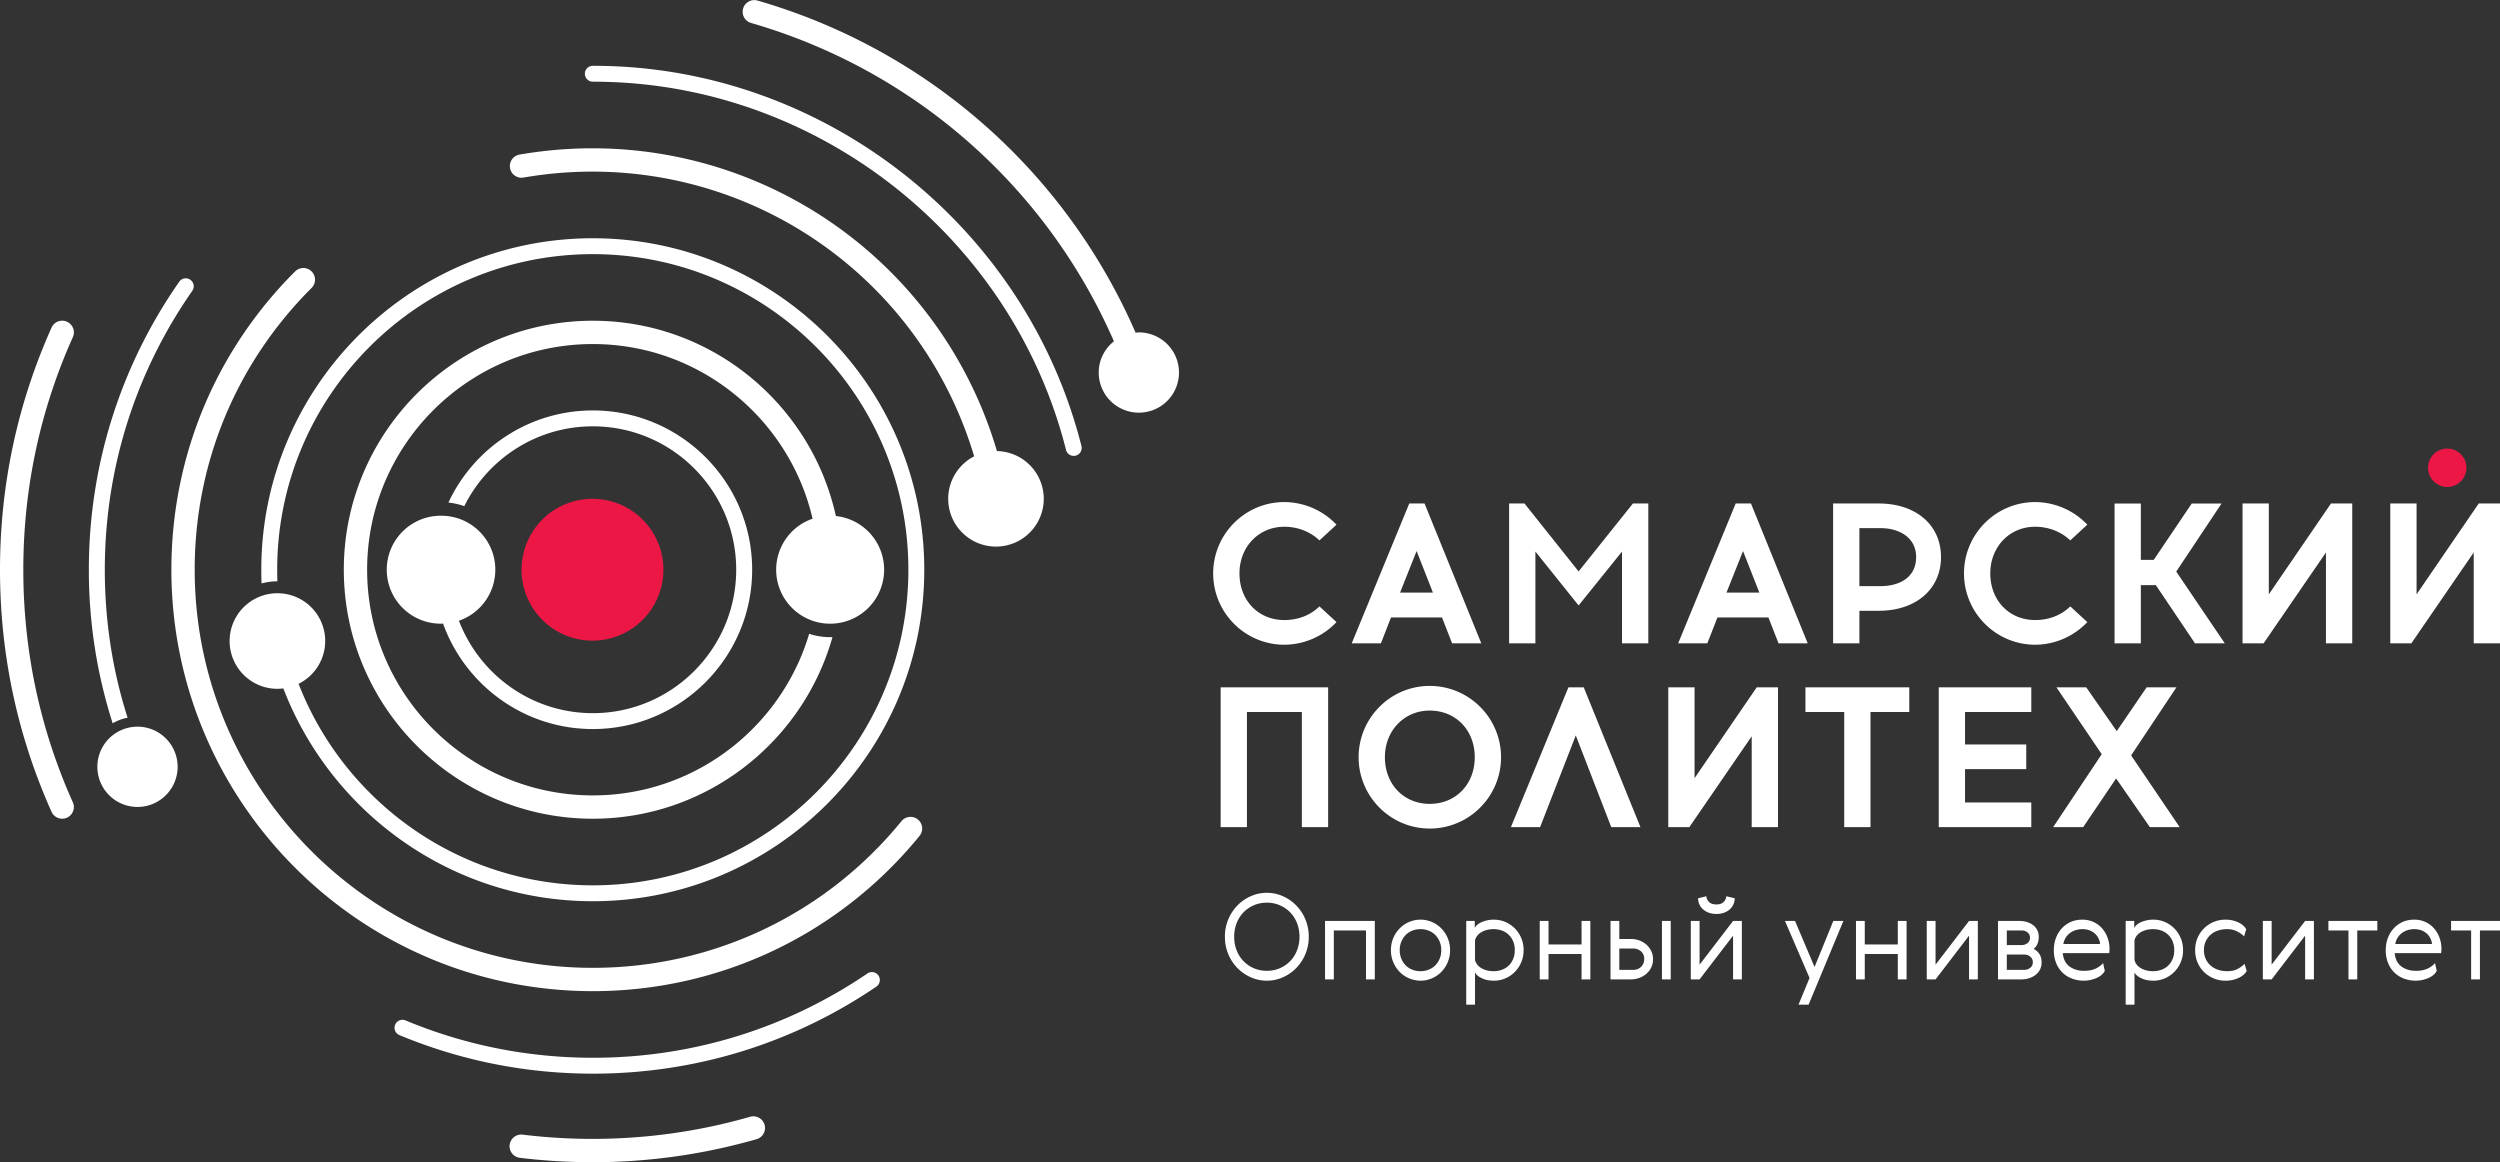
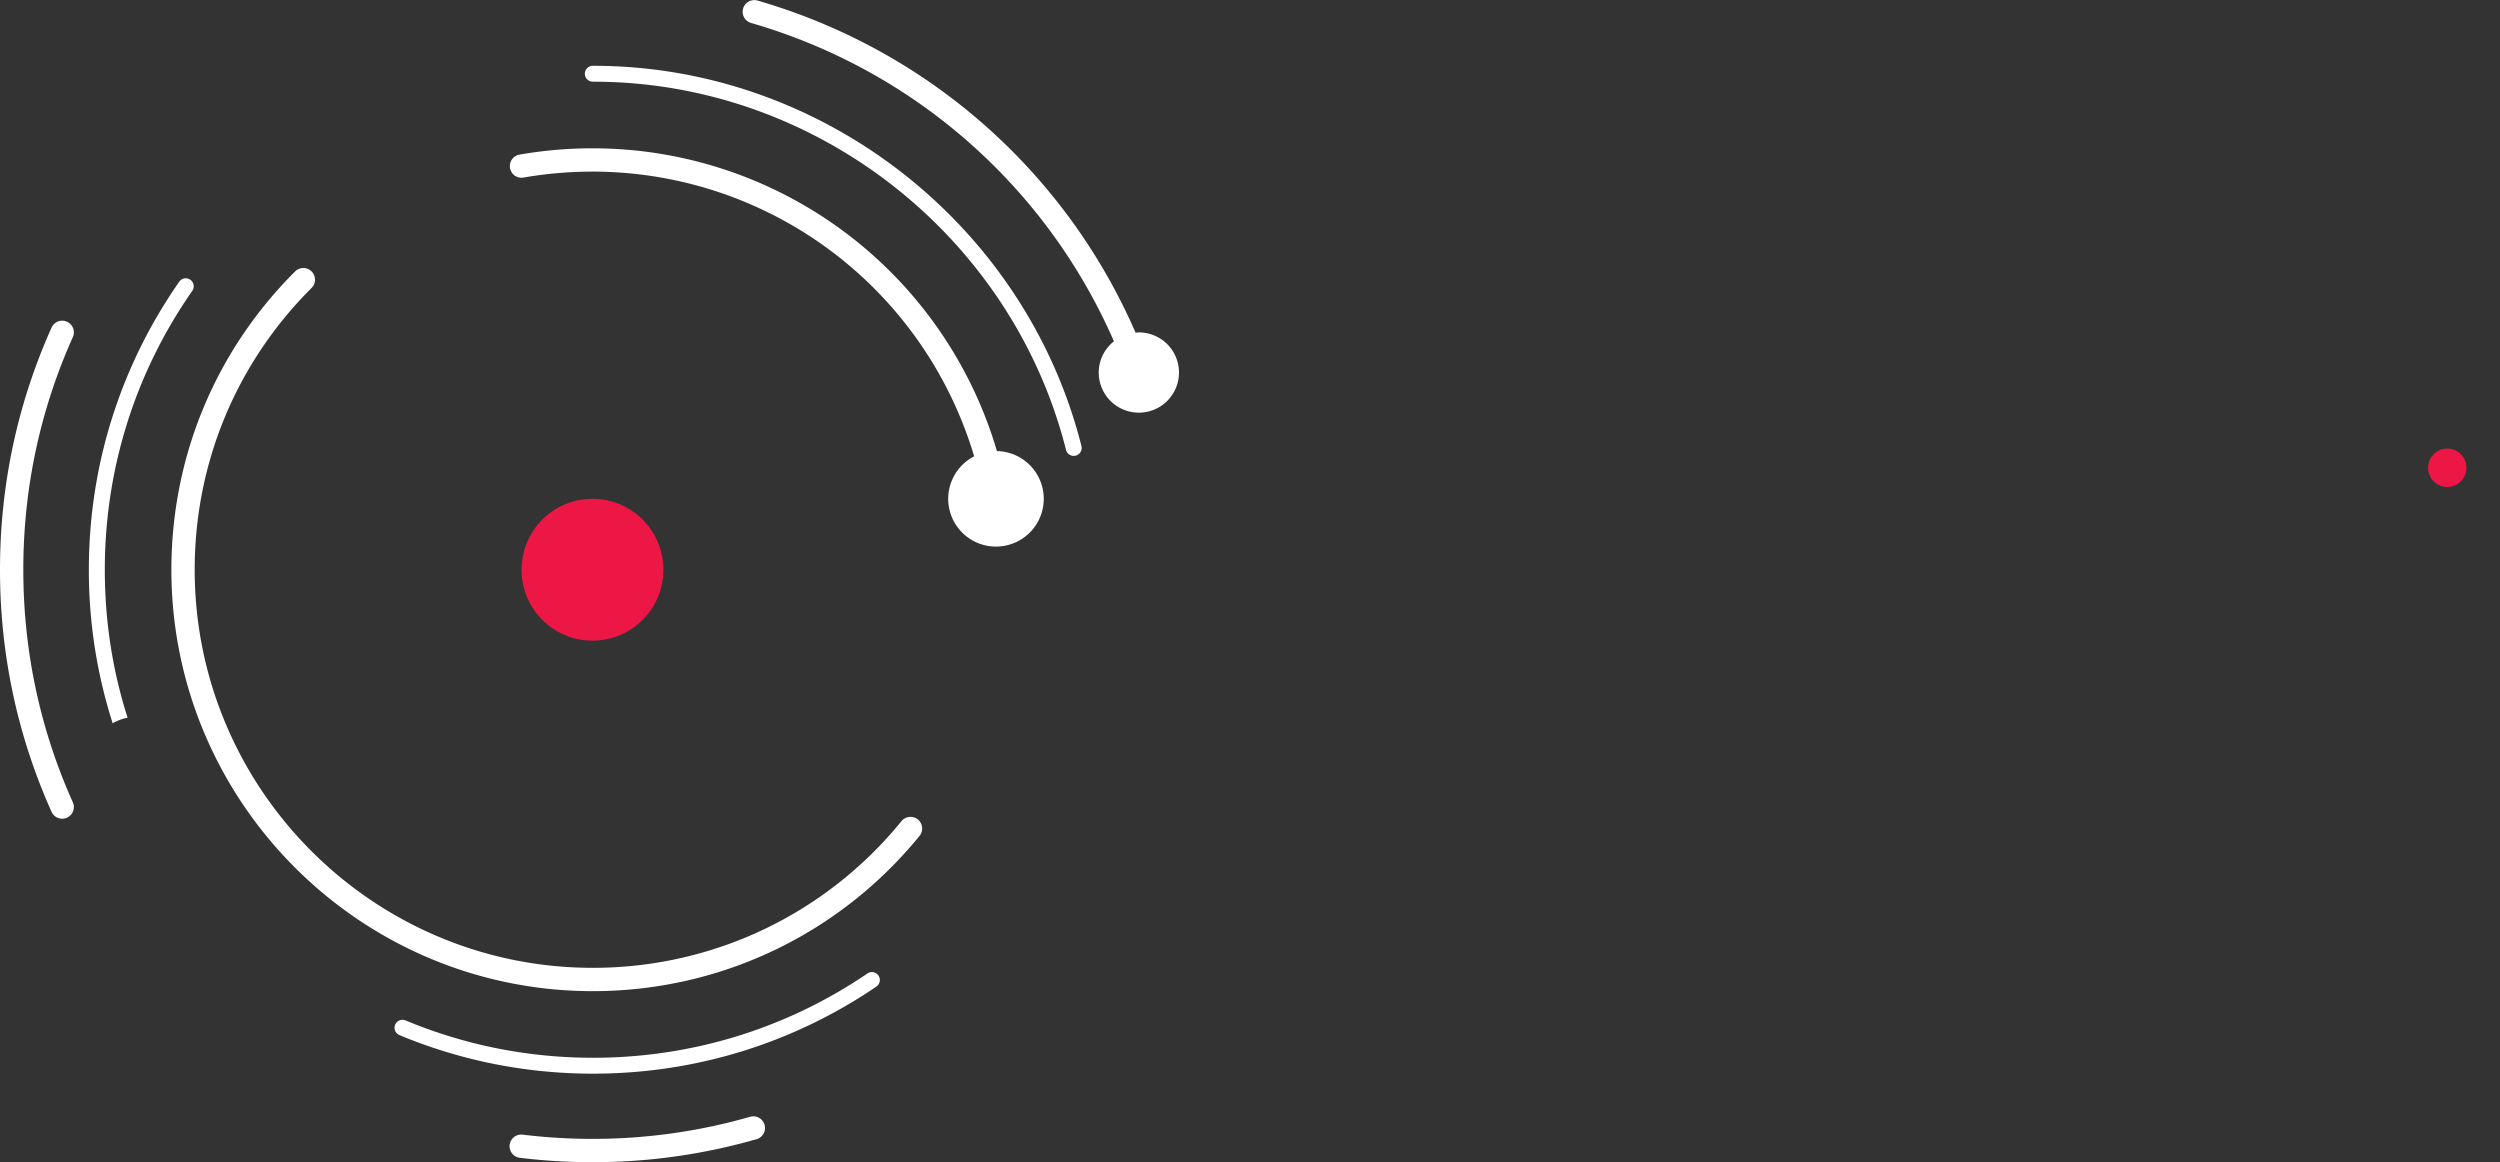
<svg xmlns="http://www.w3.org/2000/svg" viewBox="0 0 283.421 131.757">
  <rect x="0" y="0" width="283.421" height="131.757" fill="#333333" stroke="none" />
-   <path d="M151.516 59.482a8.2 8.2 0 0 0-5.917-2.562c-4.446 0-8.063 3.627-8.063 8.085 0 4.459 3.617 8.086 8.063 8.086a8.2 8.2 0 0 0 5.917-2.562l-1.931-1.781c-1.044 1.012-2.42 1.546-3.986 1.546-2.945 0-5.083-2.224-5.083-5.289 0-3.014 2.185-5.288 5.083-5.288 1.521 0 2.933.549 3.985 1.547l1.932-1.782zM266.67 72.93V57.08h-2.411l-7.047 10.3v-10.3h-2.98v15.85h2.389l7.069-10.299V72.93zM143.619 111.178a4.412 4.412 0 0 1-1.817-.383 4.89 4.89 0 0 1-2.552-2.625 5.019 5.019 0 0 1-.383-1.973 5.014 5.014 0 0 1 1.42-3.547 4.857 4.857 0 0 1 1.515-1.05c.574-.256 1.18-.384 1.817-.384s1.243.128 1.818.384a4.852 4.852 0 0 1 1.514 1.05 5.012 5.012 0 0 1 1.421 3.547 5.02 5.02 0 0 1-1.421 3.548c-.435.444-.94.794-1.514 1.05a4.42 4.42 0 0 1-1.818.383m0-8.845c-.521 0-1.007.097-1.461.29a3.583 3.583 0 0 0-1.959 2.028 4.147 4.147 0 0 0-.282 1.546c0 .558.094 1.074.282 1.547a3.583 3.583 0 0 0 1.959 2.027c.454.194.94.29 1.461.29s1.008-.096 1.461-.29a3.583 3.583 0 0 0 1.959-2.027c.188-.473.283-.989.283-1.547 0-.558-.095-1.073-.283-1.546a3.583 3.583 0 0 0-1.959-2.028 3.688 3.688 0 0 0-1.461-.29M155.858 104.407v6.624h-.997v-5.547h-3.648v5.547h-.996v-6.624zM157.688 107.719a3.484 3.484 0 0 1 .997-2.471 3.315 3.315 0 0 1 2.356-.989c.449 0 .877.087 1.286.262.408.175.764.417 1.07.727a3.501 3.501 0 0 1 .997 2.471 3.494 3.494 0 0 1-.997 2.471 3.346 3.346 0 0 1-1.07.726 3.234 3.234 0 0 1-1.286.263 3.328 3.328 0 0 1-2.356-.989 3.477 3.477 0 0 1-.727-1.098 3.443 3.443 0 0 1-.27-1.373m3.352-2.383c-.341 0-.656.058-.942.175a2.177 2.177 0 0 0-.741.491c-.207.211-.37.463-.491.755-.122.291-.182.612-.182.962s.06.671.182.963c.121.292.284.543.491.753.207.212.453.375.741.492.286.116.601.175.942.175.332 0 .644-.059.935-.175.292-.117.541-.28.748-.492.206-.21.37-.461.491-.753.122-.292.182-.613.182-.963s-.06-.671-.182-.962a2.363 2.363 0 0 0-.491-.755 2.168 2.168 0 0 0-.748-.491 2.48 2.48 0 0 0-.935-.175M166.224 113.898v-9.491h.969v.794c.054-.116.146-.233.276-.35.13-.116.291-.218.484-.303a3.487 3.487 0 0 1 1.407-.289c.449 0 .876.085 1.28.255.403.171.76.409 1.07.714a3.45 3.45 0 0 1 1.017 2.491 3.447 3.447 0 0 1-1.017 2.49c-.31.306-.667.543-1.07.714-.404.17-.831.256-1.28.256-.538 0-1.002-.097-1.393-.289-.39-.193-.64-.411-.747-.654v3.662h-.996zm5.506-6.179c0-.368-.06-.698-.182-.99a2.224 2.224 0 0 0-.498-.747 2.175 2.175 0 0 0-.76-.478 2.726 2.726 0 0 0-.97-.168c-.512 0-.962.11-1.353.33-.39.22-.64.531-.747.936v2.234c.107.404.357.716.747.936.391.22.841.33 1.353.33.35 0 .673-.056.97-.168.296-.112.549-.272.76-.478.211-.207.377-.456.498-.748.122-.291.182-.621.182-.989M175.555 104.407v2.665h3.743v-2.665h.996v6.624h-.996v-2.881h-3.743v2.881h-.998v-6.624zM182.582 111.031v-6.624h.997v2.046h1.332c.341 0 .664.059.969.175.306.117.571.279.795.485a2.3 2.3 0 0 1 .531.727c.131.278.196.579.196.902 0 .332-.065.638-.196.916-.129.278-.309.518-.538.72s-.496.362-.801.478a2.682 2.682 0 0 1-.969.175h-2.316zm2.545-1.077c.377 0 .684-.116.921-.35.239-.233.357-.53.357-.889 0-.367-.125-.657-.376-.868a1.358 1.358 0 0 0-.902-.316h-1.548v2.423h1.548zm3.284-5.547h.997v6.624h-.997v-6.624zM192.679 104.408v4.954l3.796-4.954h.997v6.623h-.997v-4.954l-3.796 4.954h-.996v-6.623h.996zm3.985-2.572c-.018.539-.22.969-.606 1.292-.386.323-.875.485-1.467.485-.592 0-1.084-.162-1.474-.485-.391-.323-.595-.753-.613-1.292l.942-.229a.987.987 0 0 0 .31.653c.188.184.467.276.835.276.35 0 .619-.092.808-.276a.986.986 0 0 0 .309-.653l.956.229zM202.359 104.407h1.144l2.209 5.223 2.127-5.223h1.144l-3.944 9.491h-1.145l1.252-3.029zM211.407 104.407v2.665h3.743v-2.665h.996v6.624h-.996v-2.881h-3.743v2.881h-.997v-6.624zM219.431 104.407v4.954l3.796-4.954h.997v6.624h-.997v-4.955l-3.796 4.955h-.997v-6.624zM228.922 104.407c.324 0 .619.042.889.128.269.085.502.206.7.363.197.157.35.346.458.566s.161.469.161.747c0 .601-.193 1.055-.578 1.359.287.154.509.356.666.607.157.251.236.565.236.942a1.728 1.728 0 0 1-.66 1.38 2.351 2.351 0 0 1-.728.391 2.794 2.794 0 0 1-.901.141h-2.653v-6.624h2.41zm-1.413 1.077v1.656h1.682c.261 0 .483-.074.667-.222a.729.729 0 0 0 .276-.599c0-.26-.092-.465-.276-.613a1.03 1.03 0 0 0-.667-.222h-1.682zm0 2.733v1.737h1.965c.27 0 .5-.079.694-.236a.766.766 0 0 0 .289-.626.783.783 0 0 0-.289-.64 1.066 1.066 0 0 0-.694-.235h-1.965zM239.154 107.598c0 .144-.013.296-.04.458h-5.264c.072.695.332 1.204.781 1.524.449.322.991.482 1.629.482.485 0 .9-.073 1.245-.219.346-.146.653-.365.922-.657l.189.876a1.374 1.374 0 0 1-.33.43 2.099 2.099 0 0 1-.539.35c-.21.099-.444.18-.7.243a3.772 3.772 0 0 1-2.14-.142 3.1 3.1 0 0 1-1.084-.679 3.145 3.145 0 0 1-.721-1.091 3.832 3.832 0 0 1-.262-1.454c0-.485.076-.936.229-1.353s.37-.783.653-1.097a3.038 3.038 0 0 1 1.017-.741c.394-.18.839-.269 1.332-.269.458 0 .877.087 1.259.262.382.175.707.416.976.721.27.305.478.66.626 1.063.148.404.222.835.222 1.293m-3.083-2.262c-.242 0-.48.034-.714.101a2.146 2.146 0 0 0-.645.309 1.96 1.96 0 0 0-.505.525c-.14.212-.236.461-.29.748h4.174c-.072-.52-.292-.931-.66-1.232-.368-.301-.821-.451-1.36-.451M240.986 113.898v-9.491h.969v.794c.054-.116.146-.233.276-.35.13-.116.291-.218.485-.303a3.487 3.487 0 0 1 1.406-.289c.449 0 .876.085 1.28.255.404.171.76.409 1.07.714a3.45 3.45 0 0 1 1.017 2.491 3.447 3.447 0 0 1-1.017 2.49c-.31.306-.666.543-1.07.714-.404.17-.831.256-1.28.256-.538 0-1.002-.097-1.393-.289-.39-.193-.64-.411-.747-.654v3.662h-.996zm5.506-6.179c0-.368-.06-.698-.182-.99a2.21 2.21 0 0 0-.498-.747 2.175 2.175 0 0 0-.76-.478 2.726 2.726 0 0 0-.97-.168c-.512 0-.962.11-1.353.33-.39.22-.64.531-.747.936v2.234c.107.404.357.716.747.936.391.22.841.33 1.353.33.35 0 .673-.056.97-.168.296-.112.549-.272.76-.478.211-.207.378-.456.498-.748.122-.291.182-.621.182-.989M254.705 110.075a1.574 1.574 0 0 1-.317.397c-.139.13-.309.247-.511.35a3.444 3.444 0 0 1-1.582.357 3.464 3.464 0 0 1-2.397-.949 3.398 3.398 0 0 1-.754-1.09c-.188-.427-.283-.9-.283-1.421s.095-.992.283-1.414c.189-.421.44-.785.754-1.091a3.38 3.38 0 0 1 1.091-.707 3.483 3.483 0 0 1 1.306-.248c.304 0 .585.031.841.094s.485.146.687.249c.202.103.372.22.512.35.138.13.244.262.316.397l-.242.808a2.97 2.97 0 0 0-.795-.565 2.434 2.434 0 0 0-1.131-.256 3.22 3.22 0 0 0-1.063.168 2.346 2.346 0 0 0-.829.485 2.279 2.279 0 0 0-.733 1.73c0 .359.065.684.195.976.13.291.312.543.545.754.234.211.512.373.835.485s.682.168 1.077.168c.458 0 .846-.085 1.164-.256.319-.17.581-.363.788-.579l.243.808zM257.532 104.407v4.954l3.796-4.954h.997v6.624h-.997v-4.955l-3.796 4.955h-.997v-6.624zM269.514 105.484h-2.275v5.547h-.997v-5.547h-2.275v-1.077h5.547zM276.784 107.598c0 .144-.013.296-.04.458h-5.264c.072.695.332 1.204.781 1.524.449.322.991.482 1.629.482.485 0 .9-.073 1.245-.219.346-.146.653-.365.922-.657l.189.876a1.374 1.374 0 0 1-.33.43 2.099 2.099 0 0 1-.539.35c-.21.099-.444.18-.7.243a3.772 3.772 0 0 1-2.14-.142 3.1 3.1 0 0 1-1.084-.679 3.145 3.145 0 0 1-.721-1.091 3.832 3.832 0 0 1-.262-1.454c0-.485.076-.936.229-1.353s.37-.783.653-1.097a3.038 3.038 0 0 1 1.017-.741c.394-.18.839-.269 1.332-.269.458 0 .877.087 1.259.262.382.175.707.416.976.721.27.305.478.66.626 1.063.148.404.222.835.222 1.293m-3.083-2.262c-.242 0-.48.034-.714.101a2.146 2.146 0 0 0-.645.309 1.96 1.96 0 0 0-.505.525c-.14.212-.236.461-.29.748h4.174c-.072-.52-.292-.931-.66-1.232-.368-.301-.821-.451-1.36-.451M283.421 105.484h-2.275v5.547h-.997v-5.547h-2.275v-1.077h5.547zM163.477 69.999l1.145 2.931h3.308l-6.43-15.85h-1.734l-6.521 15.85h3.307l1.145-2.931h5.78zm-2.878-7.529l1.849 4.709h-3.723l1.874-4.709zM183.886 62.528V72.93h2.98V57.08h-1.744l-6.158 7.703-6.135-7.703h-1.744v15.85h2.98V62.527l4.899 6.112zM200.482 69.999l1.146 2.931h3.308l-6.431-15.85h-1.733l-6.521 15.85h3.307l1.145-2.931h5.779zm-2.877-7.529l1.849 4.709h-3.723l1.874-4.709zM220.048 63.15c0-3.63-2.835-6.07-7.054-6.07h-5.177v15.85h2.98v-3.687h2.197c4.219 0 7.054-2.449 7.054-6.093m-9.251-3.273h2.449c1.982 0 3.983 1.012 3.983 3.273 0 2.43-2.058 3.296-3.983 3.296h-2.449v-6.569zM234.704 61.263l1.932-1.782a8.2 8.2 0 0 0-5.918-2.561c-4.445 0-8.062 3.627-8.062 8.085 0 4.458 3.617 8.085 8.062 8.085 2.218 0 4.37-.933 5.918-2.562l-1.931-1.781c-1.044 1.012-2.42 1.546-3.987 1.546-2.945 0-5.082-2.224-5.082-5.288 0-3.015 2.185-5.288 5.082-5.288 1.521 0 2.933.548 3.986 1.546M150.569 93.77V77.921h-12.186V93.77h2.98V80.717h6.226V93.77zM162.086 77.761c-4.445 0-8.062 3.627-8.062 8.085s3.617 8.085 8.062 8.085c4.458 0 8.085-3.627 8.085-8.085s-3.627-8.085-8.085-8.085m0 13.373c-2.945 0-5.082-2.224-5.082-5.288 0-3.015 2.185-5.289 5.082-5.289 2.958 0 5.105 2.224 5.105 5.289 0 3.064-2.147 5.288-5.105 5.288M182.667 93.77h3.308l-6.43-15.849h-1.734L171.29 93.77h3.308l4.046-10.395zM201.568 93.77V77.921h-2.411L192.11 88.22V77.921h-2.98V93.77h2.389l7.069-10.299V93.77zM216.453 77.921H204.68v2.797h4.396V93.77h2.98V80.718h4.397zM230.285 80.717V77.92h-10.491v15.85h10.491v-2.797h-7.512v-3.775h6.939v-2.797h-6.939v-3.684zM243.727 93.77h3.378l-5.503-8.13 5.138-7.719h-3.379l-3.39 4.969-3.46-4.969h-3.378l5.137 7.58-5.505 8.269h3.402l3.733-5.52zM246.716 64.8l5.138-7.719h-3.379l-4.308 6.389h-1.463v-6.389h-2.98V72.93h2.98v-6.595h1.7l4.437 6.595h3.378z" fill="#fff" />
  <path d="M279.618 53.03a2.175 2.175 0 1 1-4.35 0 2.175 2.175 0 0 1 4.35 0" fill="#ed1746" />
-   <path fill="#fff" d="M283.421 72.93V57.08h-2.411l-7.047 10.3v-10.3h-2.98v15.85h2.389l7.069-10.299V72.93z" />
  <path d="M75.208 64.589a8.04 8.04 0 1 1-16.08 0 8.04 8.04 0 0 1 16.08 0" fill="#ed1746" />
  <path d="M67.205 112.365c-26.343 0-47.775-21.432-47.775-47.775 0-12.794 4.99-24.813 14.052-33.843a1.322 1.322 0 0 1 1.866 1.872C26.787 41.15 22.072 52.504 22.072 64.59c0 24.886 20.247 45.132 45.133 45.132 13.622 0 26.377-6.061 34.995-16.629a1.32 1.32 0 0 1 1.859-.189 1.32 1.32 0 0 1 .189 1.859c-9.121 11.187-22.623 17.602-37.043 17.602M121.726 51.685a.901.901 0 0 1-.873-.681c-5.905-23.391-26.864-40.531-50.97-41.679a56.588 56.588 0 0 0-2.678-.064.9.9 0 1 1 0-1.801c.923 0 1.853.021 2.764.065 24.891 1.186 46.534 18.883 52.632 43.038a.902.902 0 0 1-.875 1.122M21.802 32.969c-6.491 9.302-9.92 20.232-9.92 31.617 0 5.771.861 11.393 2.583 16.78a5.286 5.286 0 0 0-1.691.634 56.854 56.854 0 0 1-2.701-17.414c0-11.753 3.547-23.043 10.249-32.651a.895.895 0 0 1 1.253-.219.903.903 0 0 1 .227 1.253M67.243 121.719c-7.615 0-15.011-1.474-21.983-4.381a.902.902 0 0 1 .695-1.664c6.75 2.816 13.912 4.244 21.288 4.244 11.157 0 21.909-3.305 31.096-9.558a.9.9 0 1 1 1.013 1.49c-9.486 6.456-20.589 9.869-32.109 9.869M67.168 131.757c-2.751 0-5.523-.168-8.238-.499a1.323 1.323 0 0 1-1.152-1.473 1.33 1.33 0 0 1 1.473-1.152c2.608.319 5.272.481 7.917.481 6.077 0 12.09-.843 17.873-2.507a1.32 1.32 0 1 1 .731 2.54 67.273 67.273 0 0 1-18.604 2.61M7.051 92.815c-.505 0-.987-.291-1.207-.781C1.966 83.38 0 74.146 0 64.589c0-9.561 1.968-18.797 5.847-27.451.299-.665 1.079-.964 1.747-.665a1.32 1.32 0 0 1 .665 1.746c-3.727 8.312-5.616 17.184-5.616 26.37 0 9.183 1.889 18.052 5.613 26.363a1.322 1.322 0 0 1-1.205 1.863" fill="#fff" />
  <path d="M129.11 37.683c-.126 0-.244.027-.367.037C120.811 19.486 105.208 5.648 85.847.054a1.322 1.322 0 0 0-.734 2.539c18.569 5.365 33.54 18.625 41.171 36.1-1.043.833-1.724 2.101-1.724 3.54a4.55 4.55 0 1 0 4.55-4.55M113.021 51.138a47.86 47.86 0 0 0-14.587-22.675 47.761 47.761 0 0 0-31.266-11.65c-2.777 0-5.56.24-8.272.714a1.32 1.32 0 0 0 .454 2.603 45.628 45.628 0 0 1 7.818-.674 45.12 45.12 0 0 1 29.536 11.005 45.216 45.216 0 0 1 13.734 21.273 5.412 5.412 0 0 0-2.942 4.815 5.416 5.416 0 1 0 10.833 0 5.413 5.413 0 0 0-5.308-5.411" fill="#fff" />
-   <path d="M67.207 27.011c-20.726 0-37.584 16.858-37.584 37.576 0 .524.008 1.041.032 1.558a6.765 6.765 0 0 1 1.793-.243 36.047 36.047 0 0 1-.024-1.315c0-19.724 16.052-35.775 35.783-35.775 19.723 0 35.775 16.051 35.775 35.775 0 19.731-16.052 35.782-35.775 35.782-15.169 0-28.163-9.491-33.358-22.847a5.412 5.412 0 0 0-2.401-10.266 5.416 5.416 0 1 0 0 10.833c.228 0 .451-.019.671-.046 5.426 14.095 19.1 24.127 35.088 24.127 20.718 0 37.576-16.857 37.576-37.583 0-20.718-16.858-37.576-37.576-37.576M20.138 86.932a4.55 4.55 0 1 0-9.1 0 4.55 4.55 0 0 0 9.1 0" fill="#fff" />
-   <path d="M67.207 46.531c-7.243 0-13.499 4.283-16.372 10.445a7.682 7.682 0 0 1 1.801.407c2.662-5.363 8.19-9.051 14.571-9.051 8.965 0 16.255 7.29 16.255 16.255s-7.29 16.262-16.255 16.262c-6.925 0-12.841-4.359-15.18-10.478a6.118 6.118 0 0 0-1.983-11.903 6.119 6.119 0 1 0 0 12.237c.062 0 .123-.007.184-.009 2.51 6.962 9.164 11.954 16.979 11.954 9.96 0 18.064-8.104 18.064-18.063 0-9.96-8.104-18.056-18.064-18.056" fill="#fff" />
-   <path d="M87.993 64.586a6.12 6.12 0 1 0 6.769-6.084C91.97 45.855 80.68 36.361 67.205 36.361c-15.565 0-28.227 12.663-28.227 28.228S51.64 92.817 67.205 92.817c12.92 0 23.833-8.728 27.172-20.596-.089.003-.176.014-.265.014a7.632 7.632 0 0 1-2.378-.382c-3.139 10.58-12.944 18.321-24.529 18.321-14.107 0-25.584-11.477-25.584-25.585 0-14.107 11.477-25.585 25.584-25.585 12.118 0 22.287 8.471 24.916 19.801a6.116 6.116 0 0 0-4.128 5.781" fill="#fff" />
</svg>